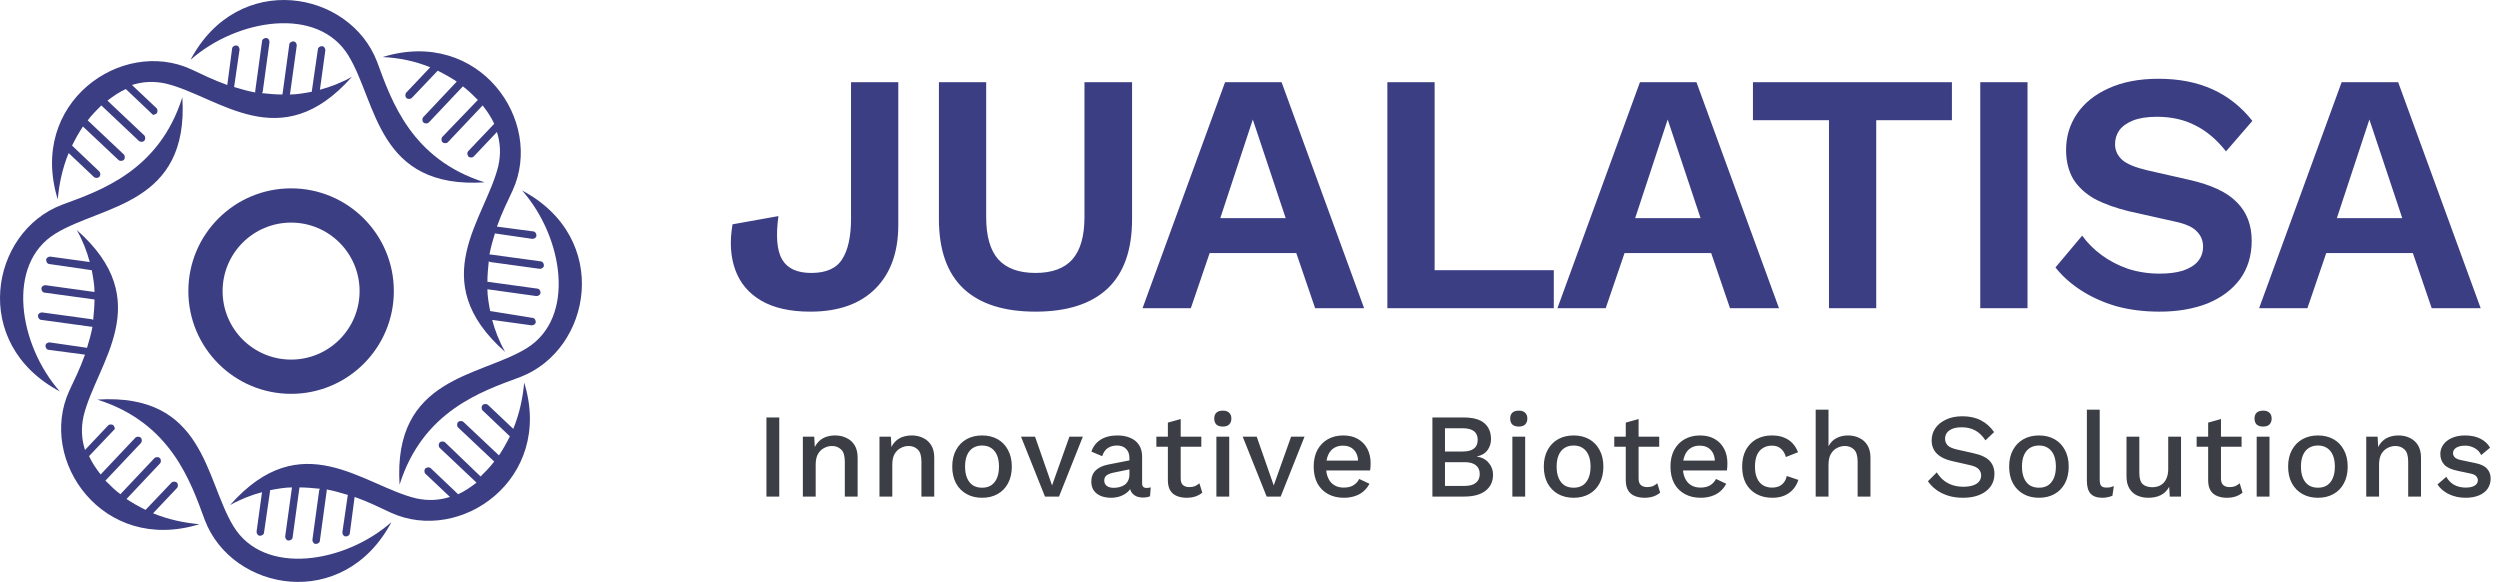
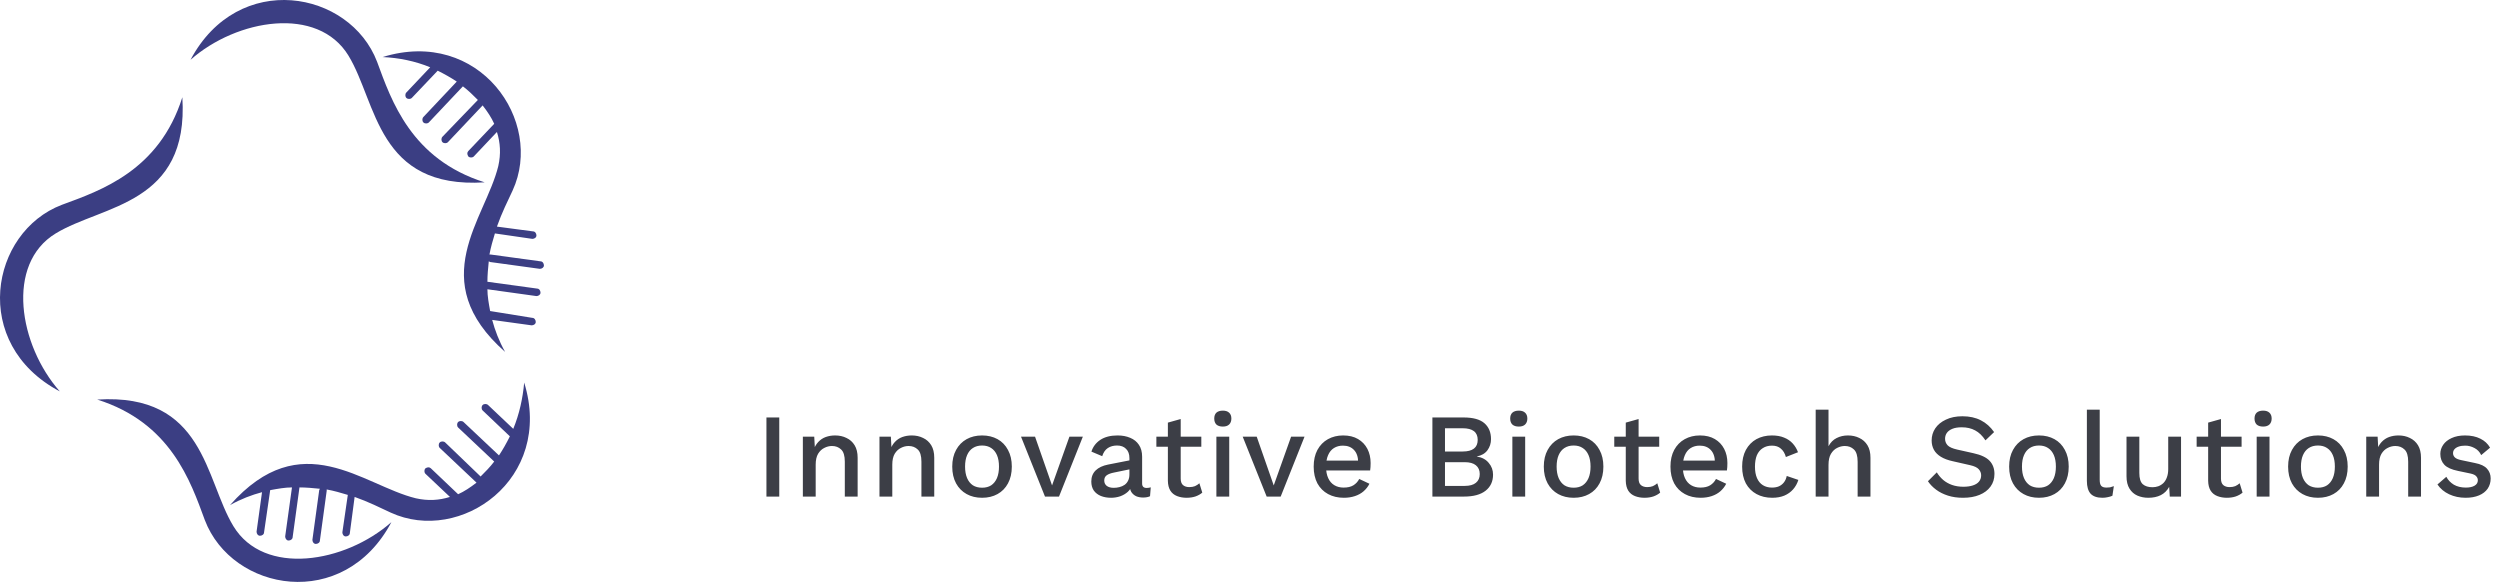
<svg xmlns="http://www.w3.org/2000/svg" width="146" height="34" viewBox="0 0 146 34" fill="none">
  <g clip-path="url(#clip0_139_343)">
-     <path fill-rule="evenodd" clip-rule="evenodd" d="M30.493 11.127C32.879 13.831 33.674 18.563 30.731 20.353C27.988 22.023 22.937 22.023 23.335 28.306C24.687 24.011 28.107 22.858 30.373 22.023C34.549 20.432 35.742 13.911 30.493 11.127Z" fill="#3B3E83" />
    <path fill-rule="evenodd" clip-rule="evenodd" d="M11.127 3.492C13.831 1.106 18.563 0.31 20.353 3.253C22.023 5.997 22.023 11.047 28.306 10.649C24.011 9.297 22.858 5.878 22.023 3.611C20.432 -0.565 13.911 -1.758 11.127 3.492Z" fill="#3B3E83" />
    <path fill-rule="evenodd" clip-rule="evenodd" d="M3.492 22.858C1.106 20.154 0.31 15.421 3.253 13.632C5.997 11.962 11.047 11.962 10.649 5.679C9.297 9.973 5.878 11.127 3.611 11.962C-0.565 13.552 -1.758 20.074 3.492 22.858Z" fill="#3B3E83" />
    <path fill-rule="evenodd" clip-rule="evenodd" d="M22.858 30.493C20.154 32.879 15.421 33.674 13.632 30.731C11.962 27.987 11.962 22.937 5.679 23.335C9.973 24.687 11.127 28.107 11.962 30.373C13.552 34.549 20.074 35.742 22.858 30.493Z" fill="#3B3E83" />
    <path fill-rule="evenodd" clip-rule="evenodd" d="M24.846 27.351C24.766 27.431 24.766 27.59 24.846 27.669L26.277 29.021C25.641 29.22 25.005 29.26 24.289 29.101C21.187 28.346 17.608 24.767 13.433 29.499C14.069 29.141 14.705 28.902 15.302 28.743L14.983 31.05C14.983 31.169 15.063 31.288 15.182 31.288C15.302 31.288 15.421 31.209 15.421 31.089L15.779 28.624C16.216 28.544 16.654 28.465 17.051 28.465L16.654 31.328C16.654 31.447 16.733 31.567 16.852 31.567C16.972 31.567 17.091 31.487 17.091 31.368L17.489 28.465C17.886 28.465 18.284 28.505 18.682 28.544C18.682 28.584 18.642 28.584 18.642 28.624L18.244 31.527C18.244 31.646 18.324 31.765 18.443 31.765C18.562 31.765 18.682 31.686 18.682 31.567L19.079 28.664C19.079 28.624 19.079 28.624 19.079 28.584C19.517 28.664 19.915 28.783 20.312 28.902L19.994 31.089C19.994 31.209 20.074 31.328 20.193 31.328C20.312 31.328 20.431 31.248 20.431 31.129L20.71 29.021C21.505 29.3 22.221 29.658 22.817 29.936C26.874 31.805 32.361 27.988 30.612 22.341C30.532 23.255 30.333 24.17 29.975 25.045L28.504 23.653C28.424 23.574 28.265 23.574 28.186 23.653C28.106 23.733 28.106 23.892 28.186 23.971L29.776 25.482C29.578 25.88 29.379 26.238 29.14 26.596L27.072 24.647C26.993 24.568 26.834 24.568 26.754 24.647C26.675 24.727 26.675 24.886 26.754 24.965L28.862 26.954C28.623 27.272 28.345 27.55 28.067 27.828L28.027 27.789L25.999 25.84C25.919 25.761 25.76 25.761 25.681 25.84C25.601 25.92 25.601 26.079 25.681 26.158L27.828 28.186C27.47 28.465 27.112 28.703 26.754 28.863L25.164 27.351C25.084 27.272 24.965 27.272 24.846 27.351Z" fill="#3B3E83" />
    <path fill-rule="evenodd" clip-rule="evenodd" d="M27.351 9.138C27.431 9.218 27.59 9.218 27.669 9.138L29.021 7.707C29.22 8.343 29.26 8.979 29.101 9.695C28.345 12.797 24.766 16.376 29.498 20.551C29.141 19.915 28.902 19.279 28.743 18.682L31.049 19C31.169 19 31.288 18.921 31.288 18.802C31.288 18.682 31.208 18.563 31.089 18.563L28.624 18.165C28.544 17.728 28.465 17.291 28.465 16.893L31.328 17.291C31.447 17.291 31.566 17.211 31.566 17.092C31.566 16.972 31.487 16.853 31.367 16.853L28.465 16.455C28.465 16.058 28.504 15.66 28.544 15.262C28.584 15.262 28.584 15.302 28.624 15.302L31.526 15.7C31.646 15.7 31.765 15.62 31.765 15.501C31.765 15.382 31.686 15.262 31.566 15.262L28.663 14.865C28.624 14.865 28.624 14.865 28.584 14.865C28.663 14.427 28.783 14.03 28.902 13.632L31.089 13.95C31.208 13.95 31.328 13.871 31.328 13.751C31.328 13.632 31.248 13.513 31.129 13.513L29.021 13.234C29.3 12.439 29.657 11.723 29.936 11.127C31.805 7.071 27.987 1.583 22.341 3.333C23.295 3.372 24.249 3.571 25.124 3.929L23.732 5.4C23.653 5.48 23.653 5.639 23.732 5.719C23.812 5.798 23.971 5.798 24.05 5.719L25.562 4.128C25.959 4.327 26.317 4.526 26.675 4.764L24.727 6.832C24.647 6.912 24.647 7.071 24.727 7.15C24.806 7.23 24.965 7.23 25.045 7.15L27.033 5.043C27.351 5.281 27.63 5.559 27.908 5.838L27.868 5.878L25.84 7.985C25.761 8.065 25.761 8.224 25.84 8.303C25.919 8.383 26.079 8.383 26.158 8.303L28.186 6.156C28.465 6.514 28.703 6.872 28.862 7.23L27.351 8.82C27.272 8.9 27.272 9.019 27.351 9.138Z" fill="#3B3E83" />
-     <path fill-rule="evenodd" clip-rule="evenodd" d="M9.139 6.633C9.218 6.553 9.218 6.394 9.139 6.315L7.707 4.963C8.343 4.764 8.98 4.724 9.695 4.883C12.797 5.639 16.376 9.218 20.552 4.485C19.915 4.843 19.279 5.082 18.683 5.241L19.001 2.935C19.001 2.815 18.921 2.696 18.802 2.696C18.683 2.696 18.563 2.775 18.563 2.895L18.205 5.36C17.768 5.44 17.331 5.519 16.933 5.519L17.331 2.656C17.331 2.537 17.251 2.418 17.132 2.418C17.012 2.418 16.893 2.497 16.893 2.616L16.495 5.519C16.098 5.519 15.7 5.48 15.302 5.44C15.302 5.4 15.342 5.4 15.342 5.36L15.74 2.457C15.74 2.338 15.66 2.219 15.541 2.219C15.422 2.219 15.302 2.298 15.302 2.418L14.905 5.321C14.905 5.36 14.905 5.36 14.905 5.4C14.467 5.321 14.07 5.201 13.672 5.082L13.99 2.895C13.99 2.775 13.911 2.656 13.791 2.656C13.672 2.656 13.553 2.736 13.553 2.855L13.274 4.963C12.479 4.684 11.763 4.326 11.167 4.048C7.111 2.179 1.623 5.997 3.373 11.643C3.452 10.729 3.651 9.814 4.009 8.939L5.48 10.331C5.56 10.411 5.719 10.411 5.798 10.331C5.878 10.252 5.878 10.092 5.798 10.013L4.208 8.502C4.407 8.104 4.605 7.746 4.844 7.388L6.912 9.337C6.991 9.416 7.15 9.416 7.23 9.337C7.309 9.257 7.309 9.098 7.23 9.019L5.122 7.03C5.361 6.712 5.639 6.434 5.918 6.156L5.957 6.195L8.105 8.223C8.184 8.303 8.343 8.303 8.423 8.223C8.502 8.144 8.502 7.985 8.423 7.905L6.276 5.877C6.633 5.599 6.991 5.36 7.349 5.201L8.94 6.712C8.9 6.712 9.019 6.712 9.139 6.633Z" fill="#3B3E83" />
-     <path fill-rule="evenodd" clip-rule="evenodd" d="M6.633 24.846C6.553 24.767 6.394 24.767 6.315 24.846L4.963 26.278C4.764 25.642 4.724 25.006 4.883 24.29C5.639 21.188 9.218 17.609 4.485 13.434C4.843 14.07 5.082 14.706 5.241 15.303L2.935 14.985C2.815 14.985 2.696 15.064 2.696 15.183C2.696 15.303 2.775 15.422 2.895 15.422L5.36 15.78C5.44 16.217 5.519 16.655 5.519 17.052L2.656 16.655C2.537 16.655 2.418 16.734 2.418 16.854C2.418 16.973 2.497 17.092 2.616 17.092L5.519 17.49C5.519 17.887 5.48 18.285 5.44 18.683C5.4 18.683 5.4 18.643 5.36 18.643L2.457 18.245C2.338 18.245 2.219 18.325 2.219 18.444C2.219 18.563 2.298 18.683 2.418 18.683L5.321 19.08C5.36 19.08 5.36 19.08 5.4 19.08C5.321 19.518 5.201 19.916 5.082 20.313L2.895 19.995C2.775 19.995 2.656 20.075 2.656 20.194C2.656 20.313 2.736 20.432 2.855 20.432L4.963 20.711C4.684 21.506 4.326 22.222 4.048 22.818C2.179 26.875 5.997 32.362 11.643 30.613C10.729 30.533 9.814 30.334 8.939 29.976L10.331 28.505C10.411 28.425 10.411 28.266 10.331 28.187C10.252 28.107 10.092 28.107 10.013 28.187L8.502 29.777C8.104 29.579 7.746 29.38 7.388 29.141L9.337 27.073C9.416 26.994 9.416 26.835 9.337 26.755C9.257 26.676 9.098 26.676 9.019 26.755L7.03 28.863C6.712 28.624 6.434 28.346 6.156 28.067L6.195 28.028L8.223 25.88C8.303 25.801 8.303 25.642 8.223 25.562C8.144 25.483 7.985 25.483 7.905 25.562L5.877 27.71C5.599 27.352 5.36 26.994 5.201 26.636L6.712 25.045C6.712 25.085 6.712 24.966 6.633 24.846Z" fill="#3B3E83" />
-     <path d="M17 11C20.314 11 23 13.686 23 17C23 20.314 20.314 23 17 23C13.686 23 11 20.314 11 17C11 13.686 13.686 11 17 11ZM17 13C14.791 13 13 14.791 13 17C13 19.209 14.791 21 17 21C19.209 21 21 19.209 21 17C21 14.791 19.209 13 17 13Z" fill="#3B3E83" />
  </g>
-   <path d="M52.46 4.8V13.14C52.46 14.727 52.013 15.967 51.12 16.86C50.227 17.753 48.96 18.2 47.32 18.2C46.147 18.2 45.193 17.987 44.46 17.56C43.727 17.133 43.22 16.533 42.94 15.76C42.66 14.987 42.607 14.1 42.78 13.1L45.46 12.62C45.3 13.793 45.373 14.64 45.68 15.16C45.987 15.68 46.553 15.94 47.38 15.94C48.247 15.94 48.847 15.673 49.18 15.14C49.527 14.607 49.7 13.813 49.7 12.76V4.8H52.46ZM66.113 4.8V12.8C66.113 14.6 65.633 15.953 64.673 16.86C63.713 17.753 62.313 18.2 60.473 18.2C58.633 18.2 57.233 17.753 56.273 16.86C55.313 15.953 54.833 14.6 54.833 12.8V4.8H57.593V12.68C57.593 13.787 57.826 14.607 58.293 15.14C58.773 15.673 59.499 15.94 60.473 15.94C61.446 15.94 62.166 15.673 62.633 15.14C63.099 14.607 63.333 13.787 63.333 12.68V4.8H66.113ZM79.664 18H76.804L75.704 14.78H70.644L69.544 18H66.724L71.544 4.8H74.844L79.664 18ZM71.264 12.74H75.084L73.164 6.98L71.264 12.74ZM83.782 15.78H90.742V18H81.022V4.8H83.782V15.78ZM103.893 18H101.033L99.933 14.78H94.873L93.773 18H90.953L95.773 4.8H99.073L103.893 18ZM95.493 12.74H99.313L97.393 6.98L95.493 12.74ZM113.992 4.8V7.02H109.572V18H106.812V7.02H102.372V4.8H113.992ZM118.407 4.8V18H115.647V4.8H118.407ZM126.059 4.6C127.259 4.6 128.312 4.807 129.219 5.22C130.125 5.633 130.899 6.247 131.539 7.06L129.999 8.84C129.452 8.147 128.852 7.64 128.199 7.32C127.559 6.987 126.812 6.82 125.959 6.82C125.399 6.82 124.932 6.893 124.559 7.04C124.199 7.187 123.932 7.38 123.759 7.62C123.599 7.86 123.519 8.127 123.519 8.42C123.519 8.78 123.659 9.087 123.939 9.34C124.219 9.58 124.699 9.78 125.379 9.94L127.839 10.5C129.145 10.793 130.079 11.233 130.639 11.82C131.212 12.393 131.499 13.14 131.499 14.06C131.499 14.927 131.272 15.673 130.819 16.3C130.365 16.913 129.732 17.387 128.919 17.72C128.105 18.04 127.172 18.2 126.119 18.2C125.199 18.2 124.352 18.093 123.579 17.88C122.819 17.653 122.139 17.347 121.539 16.96C120.939 16.573 120.439 16.127 120.039 15.62L121.599 13.76C121.905 14.187 122.285 14.567 122.739 14.9C123.192 15.233 123.705 15.5 124.279 15.7C124.865 15.887 125.479 15.98 126.119 15.98C126.665 15.98 127.125 15.92 127.499 15.8C127.885 15.667 128.172 15.487 128.359 15.26C128.559 15.02 128.659 14.733 128.659 14.4C128.659 14.053 128.539 13.76 128.299 13.52C128.072 13.267 127.645 13.073 127.019 12.94L124.339 12.34C123.565 12.153 122.899 11.913 122.339 11.62C121.792 11.313 121.372 10.927 121.079 10.46C120.799 9.98 120.659 9.413 120.659 8.76C120.659 7.973 120.872 7.267 121.299 6.64C121.725 6.013 122.339 5.52 123.139 5.16C123.952 4.787 124.925 4.6 126.059 4.6ZM144.872 18H142.012L140.912 14.78H135.852L134.752 18H131.932L136.752 4.8H140.052L144.872 18ZM136.472 12.74H140.292L138.372 6.98L136.472 12.74Z" fill="#3B3E83" />
  <path d="M45.509 24.38V29H44.76V24.38H45.509ZM46.887 29V25.5H47.552L47.601 26.41L47.503 26.312C47.568 26.111 47.662 25.946 47.783 25.815C47.909 25.68 48.056 25.582 48.224 25.521C48.397 25.46 48.579 25.43 48.77 25.43C49.017 25.43 49.239 25.479 49.435 25.577C49.636 25.67 49.794 25.813 49.911 26.004C50.028 26.195 50.086 26.438 50.086 26.732V29H49.337V26.963C49.337 26.618 49.265 26.38 49.12 26.249C48.98 26.114 48.803 26.046 48.588 26.046C48.434 26.046 48.285 26.083 48.14 26.158C47.995 26.228 47.874 26.342 47.776 26.501C47.683 26.66 47.636 26.872 47.636 27.138V29H46.887ZM51.361 29V25.5H52.026L52.075 26.41L51.977 26.312C52.042 26.111 52.136 25.946 52.257 25.815C52.383 25.68 52.53 25.582 52.698 25.521C52.871 25.46 53.053 25.43 53.244 25.43C53.491 25.43 53.713 25.479 53.909 25.577C54.11 25.67 54.268 25.813 54.385 26.004C54.502 26.195 54.56 26.438 54.56 26.732V29H53.811V26.963C53.811 26.618 53.739 26.38 53.594 26.249C53.454 26.114 53.277 26.046 53.062 26.046C52.908 26.046 52.759 26.083 52.614 26.158C52.469 26.228 52.348 26.342 52.25 26.501C52.157 26.66 52.11 26.872 52.11 27.138V29H51.361ZM57.354 25.43C57.695 25.43 57.996 25.502 58.257 25.647C58.518 25.792 58.721 26.002 58.866 26.277C59.015 26.548 59.09 26.872 59.09 27.25C59.09 27.628 59.015 27.955 58.866 28.23C58.721 28.501 58.518 28.708 58.257 28.853C57.996 28.998 57.695 29.07 57.354 29.07C57.013 29.07 56.712 28.998 56.451 28.853C56.19 28.708 55.984 28.501 55.835 28.23C55.686 27.955 55.611 27.628 55.611 27.25C55.611 26.872 55.686 26.548 55.835 26.277C55.984 26.002 56.19 25.792 56.451 25.647C56.712 25.502 57.013 25.43 57.354 25.43ZM57.354 26.018C57.144 26.018 56.964 26.067 56.815 26.165C56.67 26.258 56.558 26.396 56.479 26.578C56.4 26.76 56.36 26.984 56.36 27.25C56.36 27.511 56.4 27.735 56.479 27.922C56.558 28.104 56.67 28.244 56.815 28.342C56.964 28.435 57.144 28.482 57.354 28.482C57.564 28.482 57.741 28.435 57.886 28.342C58.031 28.244 58.143 28.104 58.222 27.922C58.301 27.735 58.341 27.511 58.341 27.25C58.341 26.984 58.301 26.76 58.222 26.578C58.143 26.396 58.031 26.258 57.886 26.165C57.741 26.067 57.564 26.018 57.354 26.018ZM62.455 25.5H63.239L61.846 29H61.027L59.627 25.5H60.446L61.44 28.349L62.455 25.5ZM65.958 26.753C65.958 26.52 65.893 26.34 65.762 26.214C65.636 26.083 65.461 26.018 65.237 26.018C65.027 26.018 64.848 26.067 64.698 26.165C64.549 26.263 64.439 26.422 64.369 26.641L63.739 26.375C63.828 26.09 64.001 25.862 64.257 25.689C64.519 25.516 64.855 25.43 65.265 25.43C65.545 25.43 65.793 25.477 66.007 25.57C66.222 25.659 66.39 25.794 66.511 25.976C66.637 26.158 66.7 26.391 66.7 26.676V28.237C66.7 28.41 66.787 28.496 66.959 28.496C67.043 28.496 67.125 28.484 67.204 28.461L67.162 28.979C67.055 29.03 66.92 29.056 66.756 29.056C66.607 29.056 66.472 29.03 66.35 28.979C66.234 28.923 66.14 28.841 66.07 28.734C66.005 28.622 65.972 28.484 65.972 28.321V28.272L66.126 28.265C66.084 28.447 65.998 28.599 65.867 28.72C65.737 28.837 65.585 28.925 65.412 28.986C65.24 29.042 65.065 29.07 64.887 29.07C64.668 29.07 64.47 29.035 64.292 28.965C64.12 28.895 63.982 28.79 63.879 28.65C63.781 28.505 63.732 28.328 63.732 28.118C63.732 27.857 63.816 27.642 63.984 27.474C64.157 27.306 64.4 27.192 64.712 27.131L66.07 26.865L66.063 27.39L65.076 27.593C64.88 27.63 64.733 27.684 64.635 27.754C64.537 27.824 64.488 27.927 64.488 28.062C64.488 28.193 64.537 28.298 64.635 28.377C64.738 28.452 64.873 28.489 65.041 28.489C65.158 28.489 65.27 28.475 65.377 28.447C65.489 28.419 65.59 28.375 65.678 28.314C65.767 28.249 65.835 28.167 65.881 28.069C65.933 27.966 65.958 27.845 65.958 27.705V26.753ZM68.953 24.471V27.95C68.953 28.123 68.997 28.249 69.086 28.328C69.179 28.407 69.303 28.447 69.457 28.447C69.583 28.447 69.692 28.428 69.786 28.391C69.879 28.349 69.965 28.293 70.045 28.223L70.213 28.769C70.105 28.862 69.972 28.937 69.814 28.993C69.66 29.044 69.487 29.07 69.296 29.07C69.095 29.07 68.911 29.037 68.743 28.972C68.575 28.907 68.444 28.802 68.351 28.657C68.257 28.508 68.208 28.314 68.204 28.076V24.681L68.953 24.471ZM70.157 25.5V26.088H67.532V25.5H70.157ZM71.415 24.912C71.252 24.912 71.126 24.872 71.037 24.793C70.954 24.709 70.912 24.592 70.912 24.443C70.912 24.294 70.954 24.179 71.037 24.1C71.126 24.021 71.252 23.981 71.415 23.981C71.574 23.981 71.695 24.021 71.779 24.1C71.868 24.179 71.912 24.294 71.912 24.443C71.912 24.592 71.868 24.709 71.779 24.793C71.695 24.872 71.574 24.912 71.415 24.912ZM71.787 25.5V29H71.037V25.5H71.787ZM75.401 25.5H76.185L74.792 29H73.973L72.573 25.5H73.392L74.386 28.349L75.401 25.5ZM78.484 29.07C78.133 29.07 77.826 28.998 77.559 28.853C77.293 28.708 77.086 28.501 76.936 28.23C76.792 27.955 76.719 27.628 76.719 27.25C76.719 26.872 76.792 26.548 76.936 26.277C77.086 26.002 77.291 25.792 77.552 25.647C77.814 25.502 78.11 25.43 78.442 25.43C78.782 25.43 79.072 25.5 79.309 25.64C79.547 25.78 79.73 25.971 79.856 26.214C79.981 26.457 80.044 26.732 80.044 27.04C80.044 27.124 80.042 27.203 80.037 27.278C80.033 27.353 80.026 27.418 80.016 27.474H77.203V26.9H79.688L79.317 27.012C79.317 26.695 79.237 26.452 79.079 26.284C78.92 26.111 78.703 26.025 78.427 26.025C78.227 26.025 78.052 26.072 77.903 26.165C77.753 26.258 77.639 26.398 77.559 26.585C77.48 26.767 77.441 26.991 77.441 27.257C77.441 27.518 77.483 27.74 77.567 27.922C77.65 28.104 77.769 28.242 77.924 28.335C78.078 28.428 78.26 28.475 78.469 28.475C78.703 28.475 78.892 28.431 79.037 28.342C79.181 28.253 79.296 28.13 79.379 27.971L79.975 28.251C79.891 28.419 79.776 28.566 79.632 28.692C79.492 28.813 79.323 28.907 79.127 28.972C78.931 29.037 78.717 29.07 78.484 29.07ZM83.652 29V24.38H85.472C86.027 24.38 86.433 24.492 86.69 24.716C86.946 24.94 87.075 25.25 87.075 25.647C87.075 25.89 87.005 26.107 86.865 26.298C86.725 26.485 86.519 26.604 86.249 26.655V26.662C86.547 26.709 86.778 26.832 86.942 27.033C87.11 27.229 87.194 27.458 87.194 27.719C87.194 28.116 87.049 28.428 86.76 28.657C86.47 28.886 86.05 29 85.5 29H83.652ZM84.387 28.377H85.535C85.829 28.377 86.048 28.316 86.193 28.195C86.342 28.074 86.417 27.903 86.417 27.684C86.417 27.465 86.342 27.294 86.193 27.173C86.048 27.052 85.829 26.991 85.535 26.991H84.387V28.377ZM84.387 26.368H85.416C86.004 26.368 86.298 26.142 86.298 25.689C86.298 25.236 86.004 25.01 85.416 25.01H84.387V26.368ZM88.7 24.912C88.536 24.912 88.41 24.872 88.322 24.793C88.237 24.709 88.195 24.592 88.195 24.443C88.195 24.294 88.237 24.179 88.322 24.1C88.41 24.021 88.536 23.981 88.7 23.981C88.858 23.981 88.98 24.021 89.064 24.1C89.152 24.179 89.197 24.294 89.197 24.443C89.197 24.592 89.152 24.709 89.064 24.793C88.98 24.872 88.858 24.912 88.7 24.912ZM89.07 25.5V29H88.322V25.5H89.07ZM91.901 25.43C92.242 25.43 92.543 25.502 92.804 25.647C93.066 25.792 93.269 26.002 93.413 26.277C93.563 26.548 93.637 26.872 93.637 27.25C93.637 27.628 93.563 27.955 93.413 28.23C93.269 28.501 93.066 28.708 92.804 28.853C92.543 28.998 92.242 29.07 91.901 29.07C91.561 29.07 91.26 28.998 90.998 28.853C90.737 28.708 90.532 28.501 90.382 28.23C90.233 27.955 90.158 27.628 90.158 27.25C90.158 26.872 90.233 26.548 90.382 26.277C90.532 26.002 90.737 25.792 90.998 25.647C91.26 25.502 91.561 25.43 91.901 25.43ZM91.901 26.018C91.691 26.018 91.512 26.067 91.362 26.165C91.218 26.258 91.106 26.396 91.026 26.578C90.947 26.76 90.907 26.984 90.907 27.25C90.907 27.511 90.947 27.735 91.026 27.922C91.106 28.104 91.218 28.244 91.362 28.342C91.512 28.435 91.691 28.482 91.901 28.482C92.111 28.482 92.289 28.435 92.433 28.342C92.578 28.244 92.69 28.104 92.769 27.922C92.849 27.735 92.888 27.511 92.888 27.25C92.888 26.984 92.849 26.76 92.769 26.578C92.69 26.396 92.578 26.258 92.433 26.165C92.289 26.067 92.111 26.018 91.901 26.018ZM95.694 24.471V27.95C95.694 28.123 95.738 28.249 95.827 28.328C95.92 28.407 96.044 28.447 96.198 28.447C96.324 28.447 96.433 28.428 96.527 28.391C96.62 28.349 96.707 28.293 96.786 28.223L96.954 28.769C96.847 28.862 96.713 28.937 96.555 28.993C96.401 29.044 96.228 29.07 96.037 29.07C95.836 29.07 95.652 29.037 95.484 28.972C95.316 28.907 95.185 28.802 95.092 28.657C94.999 28.508 94.95 28.314 94.945 28.076V24.681L95.694 24.471ZM96.898 25.5V26.088H94.273V25.5H96.898ZM99.319 29.07C98.969 29.07 98.661 28.998 98.395 28.853C98.129 28.708 97.921 28.501 97.772 28.23C97.627 27.955 97.555 27.628 97.555 27.25C97.555 26.872 97.627 26.548 97.772 26.277C97.921 26.002 98.126 25.792 98.388 25.647C98.649 25.502 98.945 25.43 99.277 25.43C99.617 25.43 99.907 25.5 100.145 25.64C100.383 25.78 100.565 25.971 100.691 26.214C100.817 26.457 100.88 26.732 100.88 27.04C100.88 27.124 100.877 27.203 100.873 27.278C100.868 27.353 100.861 27.418 100.852 27.474H98.038V26.9H100.523L100.152 27.012C100.152 26.695 100.072 26.452 99.914 26.284C99.755 26.111 99.538 26.025 99.263 26.025C99.062 26.025 98.887 26.072 98.738 26.165C98.588 26.258 98.474 26.398 98.395 26.585C98.315 26.767 98.276 26.991 98.276 27.257C98.276 27.518 98.318 27.74 98.402 27.922C98.486 28.104 98.605 28.242 98.759 28.335C98.913 28.428 99.095 28.475 99.305 28.475C99.538 28.475 99.727 28.431 99.872 28.342C100.016 28.253 100.131 28.13 100.215 27.971L100.81 28.251C100.726 28.419 100.611 28.566 100.467 28.692C100.327 28.813 100.159 28.907 99.963 28.972C99.767 29.037 99.552 29.07 99.319 29.07ZM103.477 25.43C103.757 25.43 103.995 25.472 104.191 25.556C104.392 25.635 104.56 25.75 104.695 25.899C104.831 26.048 104.933 26.219 105.003 26.41L104.296 26.69C104.236 26.475 104.138 26.312 104.002 26.2C103.872 26.083 103.699 26.025 103.484 26.025C103.274 26.025 103.095 26.074 102.945 26.172C102.796 26.265 102.682 26.403 102.602 26.585C102.528 26.767 102.49 26.991 102.49 27.257C102.49 27.518 102.53 27.74 102.609 27.922C102.689 28.104 102.803 28.242 102.952 28.335C103.102 28.428 103.279 28.475 103.484 28.475C103.643 28.475 103.781 28.449 103.897 28.398C104.014 28.342 104.11 28.265 104.184 28.167C104.264 28.064 104.317 27.941 104.345 27.796L105.024 28.027C104.959 28.237 104.856 28.421 104.716 28.58C104.581 28.734 104.411 28.855 104.205 28.944C104 29.028 103.764 29.07 103.498 29.07C103.153 29.07 102.847 28.998 102.581 28.853C102.315 28.708 102.108 28.501 101.958 28.23C101.814 27.955 101.741 27.628 101.741 27.25C101.741 26.872 101.814 26.548 101.958 26.277C102.108 26.002 102.313 25.792 102.574 25.647C102.84 25.502 103.141 25.43 103.477 25.43ZM106.036 29V23.925H106.785V26.06C106.902 25.841 107.058 25.682 107.254 25.584C107.455 25.481 107.676 25.43 107.919 25.43C108.166 25.43 108.388 25.479 108.584 25.577C108.785 25.67 108.943 25.813 109.06 26.004C109.177 26.195 109.235 26.438 109.235 26.732V29H108.486V26.97C108.486 26.625 108.414 26.384 108.269 26.249C108.129 26.114 107.952 26.046 107.737 26.046C107.588 26.046 107.438 26.083 107.289 26.158C107.144 26.228 107.023 26.345 106.925 26.508C106.832 26.667 106.785 26.881 106.785 27.152V29H106.036ZM114.607 24.31C115.022 24.31 115.381 24.389 115.685 24.548C115.988 24.702 116.245 24.931 116.455 25.234L115.951 25.717C115.773 25.446 115.573 25.253 115.349 25.136C115.129 25.015 114.868 24.954 114.565 24.954C114.341 24.954 114.156 24.984 114.012 25.045C113.867 25.106 113.76 25.187 113.69 25.29C113.624 25.388 113.592 25.5 113.592 25.626C113.592 25.771 113.641 25.897 113.739 26.004C113.841 26.111 114.03 26.195 114.306 26.256L115.244 26.466C115.692 26.564 116.009 26.713 116.196 26.914C116.382 27.115 116.476 27.369 116.476 27.677C116.476 27.962 116.399 28.209 116.245 28.419C116.091 28.629 115.876 28.79 115.601 28.902C115.33 29.014 115.01 29.07 114.642 29.07C114.315 29.07 114.021 29.028 113.76 28.944C113.498 28.86 113.27 28.746 113.074 28.601C112.878 28.456 112.717 28.291 112.591 28.104L113.109 27.586C113.207 27.749 113.33 27.896 113.48 28.027C113.629 28.153 113.802 28.251 113.998 28.321C114.198 28.391 114.42 28.426 114.663 28.426C114.877 28.426 115.062 28.4 115.216 28.349C115.374 28.298 115.493 28.223 115.573 28.125C115.657 28.022 115.699 27.901 115.699 27.761C115.699 27.626 115.652 27.507 115.559 27.404C115.47 27.301 115.302 27.222 115.055 27.166L114.04 26.935C113.76 26.874 113.529 26.788 113.347 26.676C113.165 26.564 113.029 26.429 112.941 26.27C112.852 26.107 112.808 25.925 112.808 25.724C112.808 25.463 112.878 25.227 113.018 25.017C113.162 24.802 113.37 24.632 113.641 24.506C113.911 24.375 114.233 24.31 114.607 24.31ZM119.077 25.43C119.417 25.43 119.718 25.502 119.98 25.647C120.241 25.792 120.444 26.002 120.589 26.277C120.738 26.548 120.813 26.872 120.813 27.25C120.813 27.628 120.738 27.955 120.589 28.23C120.444 28.501 120.241 28.708 119.98 28.853C119.718 28.998 119.417 29.07 119.077 29.07C118.736 29.07 118.435 28.998 118.174 28.853C117.912 28.708 117.707 28.501 117.558 28.23C117.408 27.955 117.334 27.628 117.334 27.25C117.334 26.872 117.408 26.548 117.558 26.277C117.707 26.002 117.912 25.792 118.174 25.647C118.435 25.502 118.736 25.43 119.077 25.43ZM119.077 26.018C118.867 26.018 118.687 26.067 118.538 26.165C118.393 26.258 118.281 26.396 118.202 26.578C118.122 26.76 118.083 26.984 118.083 27.25C118.083 27.511 118.122 27.735 118.202 27.922C118.281 28.104 118.393 28.244 118.538 28.342C118.687 28.435 118.867 28.482 119.077 28.482C119.287 28.482 119.464 28.435 119.609 28.342C119.753 28.244 119.865 28.104 119.945 27.922C120.024 27.735 120.064 27.511 120.064 27.25C120.064 26.984 120.024 26.76 119.945 26.578C119.865 26.396 119.753 26.258 119.609 26.165C119.464 26.067 119.287 26.018 119.077 26.018ZM122.623 23.925V28.02C122.623 28.193 122.653 28.312 122.714 28.377C122.775 28.442 122.875 28.475 123.015 28.475C123.099 28.475 123.169 28.47 123.225 28.461C123.286 28.447 123.36 28.424 123.449 28.391L123.365 28.951C123.286 28.988 123.195 29.016 123.092 29.035C122.989 29.058 122.887 29.07 122.784 29.07C122.471 29.07 122.24 28.991 122.091 28.832C121.946 28.669 121.874 28.419 121.874 28.083V23.925H122.623ZM125.462 29.07C125.233 29.07 125.021 29.028 124.825 28.944C124.633 28.86 124.479 28.725 124.363 28.538C124.246 28.351 124.188 28.109 124.188 27.81V25.5H124.937V27.621C124.937 27.938 125.004 28.158 125.14 28.279C125.275 28.396 125.464 28.454 125.707 28.454C125.823 28.454 125.935 28.435 126.043 28.398C126.155 28.356 126.255 28.293 126.344 28.209C126.432 28.12 126.5 28.008 126.547 27.873C126.598 27.738 126.624 27.579 126.624 27.397V25.5H127.373V29H126.715L126.68 28.433C126.558 28.652 126.395 28.813 126.19 28.916C125.984 29.019 125.742 29.07 125.462 29.07ZM129.705 24.471V27.95C129.705 28.123 129.749 28.249 129.838 28.328C129.931 28.407 130.055 28.447 130.209 28.447C130.335 28.447 130.444 28.428 130.538 28.391C130.631 28.349 130.717 28.293 130.797 28.223L130.965 28.769C130.857 28.862 130.724 28.937 130.566 28.993C130.412 29.044 130.239 29.07 130.048 29.07C129.847 29.07 129.663 29.037 129.495 28.972C129.327 28.907 129.196 28.802 129.103 28.657C129.009 28.508 128.96 28.314 128.956 28.076V24.681L129.705 24.471ZM130.909 25.5V26.088H128.284V25.5H130.909ZM132.168 24.912C132.004 24.912 131.878 24.872 131.79 24.793C131.706 24.709 131.664 24.592 131.664 24.443C131.664 24.294 131.706 24.179 131.79 24.1C131.878 24.021 132.004 23.981 132.168 23.981C132.326 23.981 132.448 24.021 132.532 24.1C132.62 24.179 132.665 24.294 132.665 24.443C132.665 24.592 132.62 24.709 132.532 24.793C132.448 24.872 132.326 24.912 132.168 24.912ZM132.539 25.5V29H131.79V25.5H132.539ZM135.369 25.43C135.71 25.43 136.011 25.502 136.272 25.647C136.534 25.792 136.737 26.002 136.881 26.277C137.031 26.548 137.105 26.872 137.105 27.25C137.105 27.628 137.031 27.955 136.881 28.23C136.737 28.501 136.534 28.708 136.272 28.853C136.011 28.998 135.71 29.07 135.369 29.07C135.029 29.07 134.728 28.998 134.466 28.853C134.205 28.708 134 28.501 133.85 28.23C133.701 27.955 133.626 27.628 133.626 27.25C133.626 26.872 133.701 26.548 133.85 26.277C134 26.002 134.205 25.792 134.466 25.647C134.728 25.502 135.029 25.43 135.369 25.43ZM135.369 26.018C135.159 26.018 134.98 26.067 134.83 26.165C134.686 26.258 134.574 26.396 134.494 26.578C134.415 26.76 134.375 26.984 134.375 27.25C134.375 27.511 134.415 27.735 134.494 27.922C134.574 28.104 134.686 28.244 134.83 28.342C134.98 28.435 135.159 28.482 135.369 28.482C135.579 28.482 135.757 28.435 135.901 28.342C136.046 28.244 136.158 28.104 136.237 27.922C136.317 27.735 136.356 27.511 136.356 27.25C136.356 26.984 136.317 26.76 136.237 26.578C136.158 26.396 136.046 26.258 135.901 26.165C135.757 26.067 135.579 26.018 135.369 26.018ZM138.188 29V25.5H138.853L138.902 26.41L138.804 26.312C138.869 26.111 138.962 25.946 139.084 25.815C139.21 25.68 139.357 25.582 139.525 25.521C139.697 25.46 139.879 25.43 140.071 25.43C140.318 25.43 140.54 25.479 140.736 25.577C140.936 25.67 141.095 25.813 141.212 26.004C141.328 26.195 141.387 26.438 141.387 26.732V29H140.638V26.963C140.638 26.618 140.565 26.38 140.421 26.249C140.281 26.114 140.103 26.046 139.889 26.046C139.735 26.046 139.585 26.083 139.441 26.158C139.296 26.228 139.175 26.342 139.077 26.501C138.983 26.66 138.937 26.872 138.937 27.138V29H138.188ZM143.992 29.07C143.642 29.07 143.322 29.002 143.033 28.867C142.743 28.732 142.515 28.54 142.347 28.293L142.865 27.845C142.967 28.036 143.114 28.19 143.306 28.307C143.502 28.419 143.735 28.475 144.006 28.475C144.22 28.475 144.391 28.438 144.517 28.363C144.643 28.288 144.706 28.183 144.706 28.048C144.706 27.959 144.675 27.882 144.615 27.817C144.559 27.747 144.449 27.693 144.286 27.656L143.551 27.502C143.177 27.427 142.911 27.308 142.753 27.145C142.594 26.977 142.515 26.765 142.515 26.508C142.515 26.317 142.571 26.139 142.683 25.976C142.795 25.813 142.958 25.682 143.173 25.584C143.392 25.481 143.653 25.43 143.957 25.43C144.307 25.43 144.605 25.493 144.853 25.619C145.1 25.74 145.289 25.915 145.42 26.144L144.902 26.578C144.813 26.391 144.682 26.254 144.51 26.165C144.337 26.072 144.157 26.025 143.971 26.025C143.821 26.025 143.693 26.044 143.586 26.081C143.478 26.118 143.397 26.17 143.341 26.235C143.285 26.3 143.257 26.377 143.257 26.466C143.257 26.559 143.292 26.641 143.362 26.711C143.432 26.781 143.558 26.835 143.74 26.872L144.538 27.04C144.874 27.105 145.109 27.217 145.245 27.376C145.385 27.53 145.455 27.719 145.455 27.943C145.455 28.167 145.396 28.365 145.28 28.538C145.163 28.706 144.995 28.837 144.776 28.93C144.556 29.023 144.295 29.07 143.992 29.07Z" fill="#3C3E46" />
  <defs>
    <clipPath id="clip0_139_343">
      <rect width="34" height="34" fill="white" />
    </clipPath>
  </defs>
</svg>